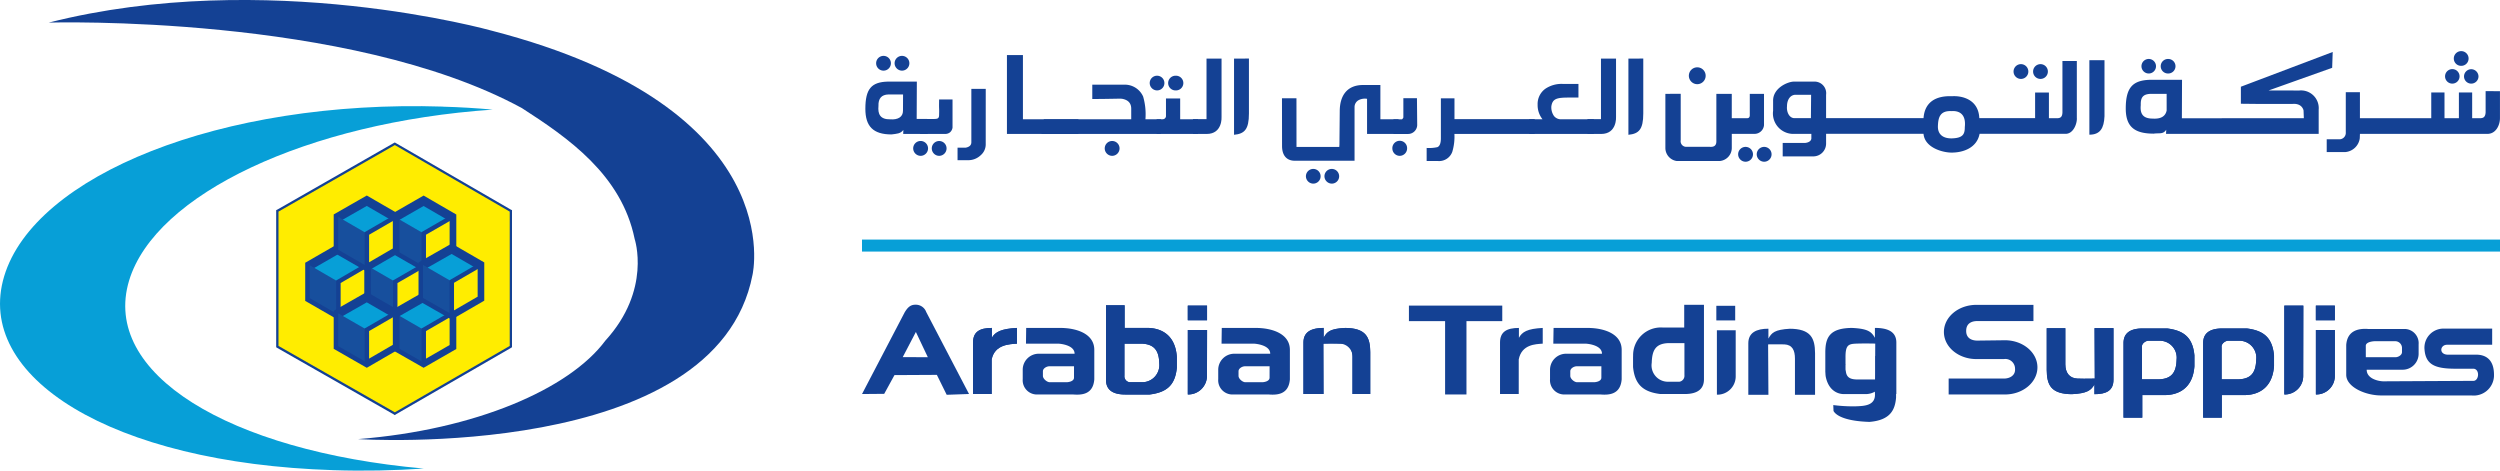
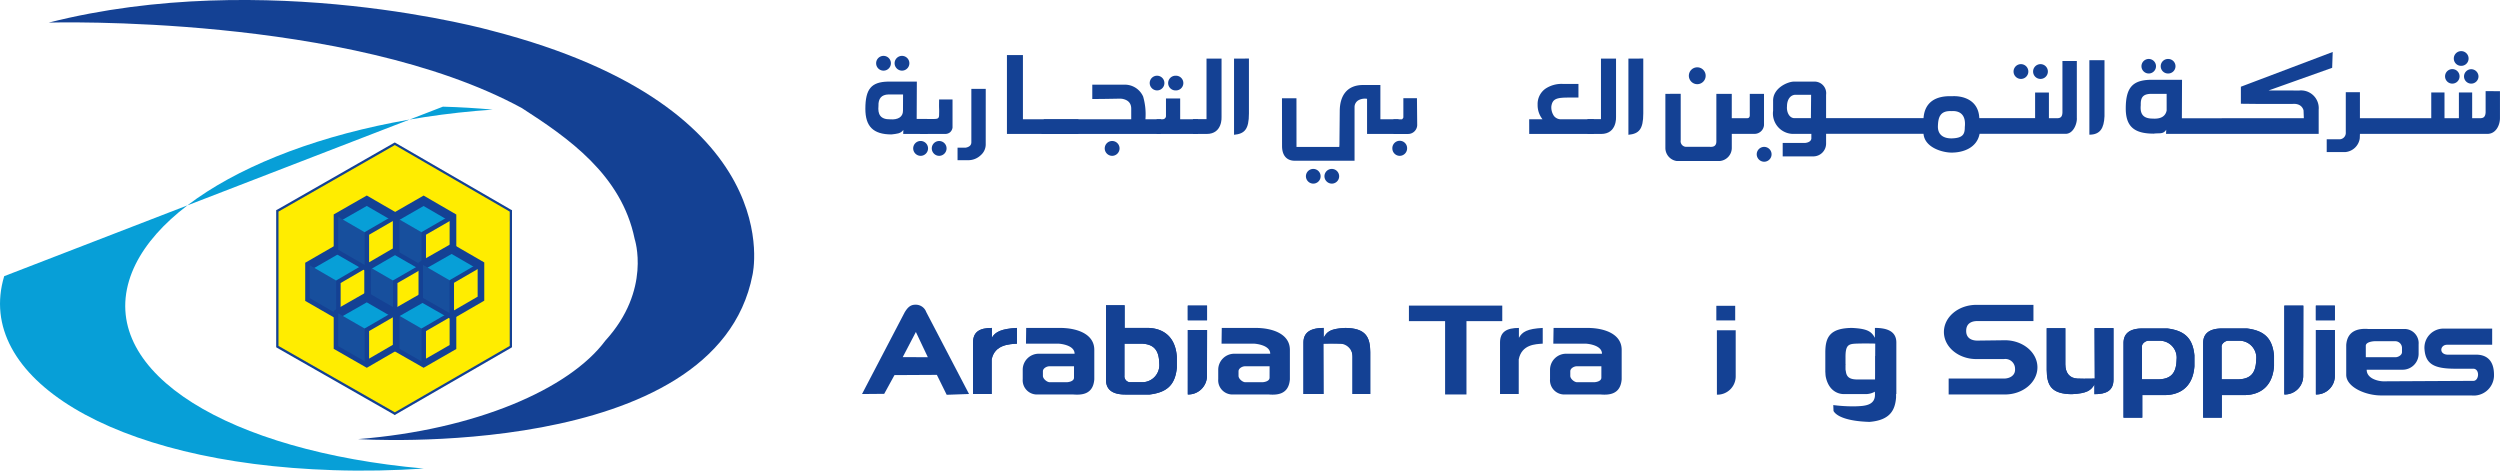
<svg xmlns="http://www.w3.org/2000/svg" width="312.554" height="58.845" viewBox="0 0 312.554 58.845">
  <g id="Logo" transform="translate(64.362 -34.632)">
    <g id="Group_41561" data-name="Group 41561" transform="translate(-64.362 34.632)">
      <path id="Path_86658" data-name="Path 86658" d="M299.181,29.87s2.143,6.362-3.657,12.711c-4.51,6.082-16.273,11.157-30.922,12.317,0,0,44.771,2.906,49.314-20.531,0,0,4.9-20.858-32.642-30.542,0,0-28.149-7.9-55.344-1,0,0,37.475-1.1,59.151,10.686,5.746,3.7,12.458,8.331,14.1,16.357" transform="translate(-219.837 0)" fill="#144194" />
      <path id="Path_86659" data-name="Path 86659" d="M356.416,92.6,342.041,100.9l-.137.1-.152-.1L327.207,92.6l-.137-.087V75.373l.137-.066,14.544-8.316.152-.08.137.08,14.375,8.32.138.062V92.509Z" transform="translate(-292.542 -49.1)" fill="#144194" />
      <path id="Path_86660" data-name="Path 86660" d="M357.006,93.177l-14.365,8.3-14.546-8.3V76.385l14.546-8.32,14.365,8.32Z" transform="translate(-293.279 -49.929)" fill="#ffed00" />
      <path id="Path_86661" data-name="Path 86661" d="M374.35,119.11l-3.526,2.037-3.566-2.037v-4.122l3.566-2.041,3.526,2.041Z" transform="translate(-321.432 -81.808)" fill="#079fd7" stroke="#144194" stroke-width="1.13" />
      <path id="Path_86662" data-name="Path 86662" d="M367.258,120.207v4.122l3.567,2.037v-4.1Z" transform="translate(-321.432 -87.042)" fill="#174f9d" />
      <path id="Path_86663" data-name="Path 86663" d="M383.519,120.308V124.4L380,126.439v-4.1Z" transform="translate(-330.59 -87.114)" fill="#ffed00" stroke="#144194" stroke-width="0.56" />
      <path id="Path_86664" data-name="Path 86664" d="M387.051,140.89l-3.525,2.027-3.559-2.027v-4.122l3.559-2.037,3.525,2.037Z" transform="translate(-330.568 -97.586)" fill="#079fd7" stroke="#144194" stroke-width="1.13" />
      <path id="Path_86665" data-name="Path 86665" d="M379.965,141.978V146.1l3.56,2.027v-4.093Z" transform="translate(-330.566 -102.806)" fill="#174f9d" />
      <path id="Path_86666" data-name="Path 86666" d="M396.209,142.065v4.1l-3.515,2.027V144.1Z" transform="translate(-339.717 -102.869)" fill="#ffed00" stroke="#144194" stroke-width="0.56" />
      <path id="Path_86667" data-name="Path 86667" d="M387.051,97.21l-3.525,2.041-3.559-2.041V93.1l3.559-2.046,3.525,2.046Z" transform="translate(-330.568 -65.952)" fill="#079fd7" stroke="#144194" stroke-width="1.13" />
      <path id="Path_86668" data-name="Path 86668" d="M379.965,98.333v4.108l3.56,2.042V100.39Z" transform="translate(-330.566 -71.203)" fill="#174f9d" />
      <path id="Path_86669" data-name="Path 86669" d="M396.209,98.42V102.5l-3.515,2.042v-4.093Z" transform="translate(-339.717 -71.265)" fill="#ffed00" stroke="#144194" stroke-width="0.56" />
      <path id="Path_86670" data-name="Path 86670" d="M349.086,119.061l-3.525,2.048L342,119.061v-4.117l3.558-2.051,3.525,2.051Z" transform="translate(-303.277 -81.769)" fill="#079fd7" stroke="#144194" stroke-width="1.13" />
      <path id="Path_86671" data-name="Path 86671" d="M342,120.189v4.117l3.558,2.048v-4.1Z" transform="translate(-303.277 -87.029)" fill="#174f9d" />
      <path id="Path_86672" data-name="Path 86672" d="M358.26,120.242v4.1l-3.515,2.049v-4.1Z" transform="translate(-312.437 -87.067)" fill="#ffed00" stroke="#144194" stroke-width="0.56" />
      <path id="Path_86673" data-name="Path 86673" d="M361.753,140.871l-3.525,2.046-3.571-2.046v-4.1l3.571-2.037,3.525,2.037Z" transform="translate(-312.373 -97.586)" fill="#079fd7" stroke="#144194" stroke-width="1.13" />
      <path id="Path_86674" data-name="Path 86674" d="M354.658,141.978v4.1l3.571,2.046v-4.093Z" transform="translate(-312.374 -102.806)" fill="#174f9d" />
      <path id="Path_86675" data-name="Path 86675" d="M370.924,142.028v4.089l-3.527,2.046V144.07Z" transform="translate(-321.532 -102.842)" fill="#ffed00" stroke="#144194" stroke-width="0.56" />
      <path id="Path_86676" data-name="Path 86676" d="M361.753,97.172l-3.525,2.051-3.571-2.051V93.065l3.571-2.042,3.525,2.042Z" transform="translate(-312.373 -65.928)" fill="#079fd7" stroke="#144194" stroke-width="1.13" />
      <path id="Path_86677" data-name="Path 86677" d="M354.658,98.285v4.107l3.571,2.051v-4.087Z" transform="translate(-312.374 -71.168)" fill="#174f9d" />
      <path id="Path_86678" data-name="Path 86678" d="M370.924,98.384v4.08l-3.527,2.051v-4.088Z" transform="translate(-321.532 -71.239)" fill="#ffed00" stroke="#144194" stroke-width="0.56" />
      <path id="Path_86679" data-name="Path 86679" d="M399.469,118.973l-3.515,2.037-3.576-2.037v-4.127l3.576-2.037,3.515,2.037Z" transform="translate(-339.49 -81.709)" fill="#079fd7" stroke="#144194" stroke-width="1.13" />
      <path id="Path_86680" data-name="Path 86680" d="M392.377,120.054v4.127l3.576,2.037v-4.093l-3.576-2.071Z" transform="translate(-339.489 -86.931)" fill="#174f9d" />
      <path id="Path_86681" data-name="Path 86681" d="M408.674,120.157v4.1l-3.514,2.037V122.2Z" transform="translate(-348.678 -87.005)" fill="#ffed00" stroke="#144194" stroke-width="0.56" />
-       <path id="Path_86682" data-name="Path 86682" d="M259.629,50.845c2.128.057,4.2.186,6.226.367-23.143,1.588-42.187,10.553-45.46,21.377-3.5,11.6,12.4,21.315,36.839,23.5-3.7.243-7.485.328-11.313.2-27.826-.881-44.931-11.687-41.14-24.253s27.024-22.091,54.849-21.2" transform="translate(-204.256 -37.509)" fill="#079fd7" />
+       <path id="Path_86682" data-name="Path 86682" d="M259.629,50.845c2.128.057,4.2.186,6.226.367-23.143,1.588-42.187,10.553-45.46,21.377-3.5,11.6,12.4,21.315,36.839,23.5-3.7.243-7.485.328-11.313.2-27.826-.881-44.931-11.687-41.14-24.253" transform="translate(-204.256 -37.509)" fill="#079fd7" />
    </g>
    <g id="Group_41560" data-name="Group 41560" transform="translate(43.406 41.045)">
-       <path id="Path_86683" data-name="Path 86683" d="M17.634,313.441H222.42" transform="translate(-17.634 -289.152)" fill="none" stroke="#079fd7" stroke-width="1.5" fill-rule="evenodd" />
      <g id="Group_41563" data-name="Group 41563" transform="translate(0 31.681)">
        <path id="Path_86684" data-name="Path 86684" d="M18.262,336.747l1.644-3.145,1.494,3.154Zm8.291,4.612L21.2,331.108a1.39,1.39,0,0,0-1.348-.916c-.649,0-.985.367-1.345.95l-5.336,10.218,2.775-.024,1.283-2.342,5.3-.029,1.229,2.49,2.793-.1Z" transform="translate(-13.169 -330.192)" fill="#144194" />
        <path id="Path_86685" data-name="Path 86685" d="M64.885,348.789v-4.328c.377-1.878,2.249-1.907,3.165-1.97v-1.964c-1.938.095-2.743.5-3.141,1.234v-1.234c-1.506,0-2.352.467-2.352,1.826v6.436Z" transform="translate(-48.673 -337.621)" fill="#144194" />
        <path id="Path_86686" data-name="Path 86686" d="M212,348.789h-2.509v-6.436c0-1.359,1.021-1.826,2.526-1.826v1.234c.4-.729.764-1.139,2.7-1.234h-.081c2.713,0,3.193,1.2,3.208,3.043v5.218h-2.222v-4.518a1.624,1.624,0,0,0-1.63-1.78c-1.007-.042-2.014,0-2.014,0Z" transform="translate(-154.3 -337.621)" fill="#144194" />
        <path id="Path_86687" data-name="Path 86687" d="M545.981,340.626h2.37v6.435c0,1.366-.885,1.819-2.382,1.819v-1.222c-.406.725-.9,1.131-2.851,1.222h.1c-2.723,0-3.2-1.184-3.215-3.043v-5.21h2.329v4.518c0,1.045.508,1.746,1.516,1.784s2.163,0,2.163,0l-.028-6.3Z" transform="translate(-391.888 -337.693)" fill="#144194" />
        <path id="Path_86688" data-name="Path 86688" d="M126.136,340.079h-1.523a.756.756,0,0,1-.63-.824v-4h2.153c1.573.062,2.169.869,2.2,2.466a2.139,2.139,0,0,1-2.2,2.357m.711-6.789h-2.84v-2.829H121.68v9.321c0,1.175.742,1.832,2.4,1.832h3.058c2.161-.271,3.187-1.186,3.4-3.358v-1.341c-.216-3.068-2.349-3.625-3.7-3.625" transform="translate(-91.173 -330.386)" fill="#144194" />
        <path id="Path_86689" data-name="Path 86689" d="M616.216,344.651c-.044,1.6-.606,2.4-2.178,2.471h-2.147v-4c-.07-.531.563-.825.764-.825h1.383a2.114,2.114,0,0,1,2.178,2.351m2.227.806v-1.326c-.213-2.171-1.239-3.1-3.4-3.368h-3.053c-1.67,0-2.409.662-2.409,1.831v9.323h2.332v-2.824h2.83c1.351,0,3.483-.568,3.7-3.635" transform="translate(-441.909 -337.791)" fill="#144194" />
        <rect id="Rectangle_2964" data-name="Rectangle 2964" width="2.376" height="1.832" transform="translate(181.763 0.114)" fill="#144194" />
        <path id="Path_86690" data-name="Path 86690" d="M659.7,349.5a2.318,2.318,0,0,0,2.372-2.352l0-5.71H659.7Z" transform="translate(-477.932 -338.278)" fill="#144194" />
        <path id="Path_86691" data-name="Path 86691" d="M645.672,341.707a2.306,2.306,0,0,0,2.362-2.352l.015-8.758h-2.377Z" transform="translate(-467.851 -330.483)" fill="#144194" />
        <path id="Path_86692" data-name="Path 86692" d="M498.353,330.259c-2.245,0-4.062,1.513-4.062,3.391s1.817,3.388,4.063,3.388h3.43a1.218,1.218,0,0,1,1.4,1.221c.067.8-.625,1.216-1.4,1.216h-6.9v1.989h7.04c2.24,0,4.06-1.517,4.06-3.391s-1.82-3.388-4.06-3.388l-3.448.043c-.766,0-1.413-.339-1.4-1.222,0-.9.635-1.221,1.4-1.221h7.009v-2.027h-7.134Z" transform="translate(-359.028 -330.24)" fill="#144194" />
        <path id="Path_86693" data-name="Path 86693" d="M64.885,348.789v-4.328c.377-1.878,2.249-1.907,3.165-1.97v-1.964c-1.938.095-2.743.5-3.141,1.234v-1.234c-1.506,0-2.352.467-2.352,1.826v6.436Z" transform="translate(-48.673 -337.621)" fill="#144194" />
        <path id="Path_86694" data-name="Path 86694" d="M299.232,348.789v-4.328c.37-1.878,2.087-1.907,3-1.97v-1.964c-1.937.095-2.583.5-2.978,1.234v-1.234c-1.507,0-2.362.467-2.362,1.826v6.436Z" transform="translate(-217.125 -337.621)" fill="#144194" />
        <path id="Path_86695" data-name="Path 86695" d="M212,348.789h-2.509v-6.436c0-1.359,1.021-1.826,2.526-1.826v1.234c.4-.729.764-1.139,2.7-1.234h-.081c2.713,0,3.193,1.2,3.208,3.043v5.218h-2.222v-4.518c0-1.044-.326-1.746-1.339-1.78s-2.3,0-2.3,0Z" transform="translate(-154.3 -337.621)" fill="#144194" />
-         <path id="Path_86696" data-name="Path 86696" d="M409.826,349.127h-2.513v-6.435c0-1.346,1.023-1.827,2.513-1.827V342.1c.4-.721.768-1.125,2.707-1.231h-.082c2.712,0,3.193,1.213,3.206,3.057v5.2h-2.513v-4.512c0-1.045-.321-1.742-1.331-1.79-1.008-.018-2.025,0-2.025,0l.038,6.3Z" transform="translate(-296.504 -337.864)" fill="#144194" />
        <path id="Path_86697" data-name="Path 86697" d="M545.981,340.626h2.37v6.435c0,1.366-.885,1.819-2.382,1.819v-1.222c-.406.725-.9,1.131-2.851,1.222h.1c-2.723,0-3.2-1.184-3.215-3.043v-5.21h2.329v4.518c0,1.045.508,1.746,1.516,1.784s2.163,0,2.163,0l-.028-6.3Z" transform="translate(-391.888 -337.693)" fill="#144194" />
        <path id="Path_86698" data-name="Path 86698" d="M325.563,346.741c0,.5-.769.573-.932.573h-2.1c-.352,0-.877-.439-.853-.821v-.548c0-.377.479-.624.8-.624h3.087Zm-1.717-6.215h-4.258l-.032,1.965h4.011c.323.005,2.073.186,2.073,1.26h-4.495a2.01,2.01,0,0,0-2,2.051v1.125a1.781,1.781,0,0,0,1.683,1.918h4.624c1.01.076,2.5.048,2.651-1.893v-3.726c-.029-2.008-2.271-2.7-4.26-2.7" transform="translate(-233.126 -337.621)" fill="#144194" />
        <path id="Path_86699" data-name="Path 86699" d="M178.016,346.741c0,.5-.774.573-.927.573h-2.1c-.35,0-.874-.439-.853-.821v-.548c0-.377.482-.624.8-.624h3.084Zm-1.716-6.215H172.04l-.028,1.965h4.011c.313.005,2.075.186,2.075,1.26h-4.5a2.007,2.007,0,0,0-2,2.051v1.125a1.778,1.778,0,0,0,1.673,1.918h4.636c1,.076,2.5.048,2.65-1.893v-3.726c-.033-2.008-2.277-2.7-4.261-2.7" transform="translate(-127.061 -337.621)" fill="#144194" />
        <path id="Path_86700" data-name="Path 86700" d="M91.058,346.741c0,.5-.773.573-.931.573h-2.1c-.346,0-.879-.439-.856-.821v-.548c0-.377.485-.624.8-.624h3.089Zm-1.72-6.215H85.08l-.026,1.965h4.009c.323.005,2.069.186,2.069,1.26H86.643a2,2,0,0,0-1.995,2.051v1.125a1.777,1.777,0,0,0,1.67,1.918H90.95c1.005.076,2.5.048,2.646-1.893v-3.726c-.027-2.008-2.276-2.7-4.258-2.7" transform="translate(-64.553 -337.621)" fill="#144194" />
        <path id="Path_86701" data-name="Path 86701" d="M126.136,340.079h-1.523a.756.756,0,0,1-.63-.824v-4h2.153c1.573.062,2.169.869,2.2,2.466a2.139,2.139,0,0,1-2.2,2.357m.711-6.789h-2.84v-2.829H121.68v9.321c0,1.175.742,1.832,2.4,1.832h3.058c2.161-.271,3.187-1.186,3.4-3.358v-1.341c-.216-3.068-2.349-3.625-3.7-3.625" transform="translate(-91.173 -330.386)" fill="#144194" />
-         <path id="Path_86702" data-name="Path 86702" d="M358.393,337.493c.043-1.6.5-2.4,2.071-2.463h2.016v4.007a.755.755,0,0,1-.63.821h-1.386a2.044,2.044,0,0,1-2.071-2.365m-2.336-.807v1.332c.215,2.174,1.247,3.114,3.406,3.376h3.059c1.646,0,2.4-.667,2.4-1.835v-9.318h-2.469v2.839h-2.687a3.475,3.475,0,0,0-3.7,3.606" transform="translate(-259.658 -330.227)" fill="#144194" />
        <path id="Path_86703" data-name="Path 86703" d="M616.216,344.651c-.044,1.6-.606,2.4-2.178,2.471h-2.147v-4c-.07-.531.563-.825.764-.825h1.383a2.114,2.114,0,0,1,2.178,2.351m2.227.806v-1.326c-.213-2.171-1.239-3.1-3.4-3.368h-3.053c-1.67,0-2.409.662-2.409,1.831v9.323h2.332v-2.824h2.83c1.351,0,3.483-.568,3.7-3.635" transform="translate(-441.909 -337.791)" fill="#144194" />
        <path id="Path_86704" data-name="Path 86704" d="M580.788,344.651c-.036,1.6-.612,2.4-2.181,2.471h-2.148v-4c-.077-.531.559-.825.765-.825h1.383a2.116,2.116,0,0,1,2.181,2.351m2.231.806v-1.326c-.209-2.171-1.25-3.1-3.405-3.368h-3.061c-1.662,0-2.4.662-2.4,1.831v9.323H576.5v-2.824h2.821c1.349,0,3.492-.568,3.7-3.635" transform="translate(-416.436 -337.791)" fill="#144194" />
        <path id="Path_86705" data-name="Path 86705" d="M580.788,344.651c-.036,1.6-.612,2.4-2.181,2.471h-2.148v-4c-.077-.531.559-.825.765-.825h1.383a2.116,2.116,0,0,1,2.181,2.351m2.231.806v-1.326c-.209-2.171-1.25-3.1-3.405-3.368h-3.061c-1.662,0-2.4.662-2.4,1.831v9.323H576.5v-2.824h2.821c1.349,0,3.492-.568,3.7-3.635" transform="translate(-416.436 -337.791)" fill="#144194" />
        <rect id="Rectangle_2965" data-name="Rectangle 2965" width="2.376" height="1.832" transform="translate(181.763 0.114)" fill="#144194" />
        <path id="Path_86706" data-name="Path 86706" d="M659.7,349.5a2.318,2.318,0,0,0,2.372-2.352l0-5.71H659.7Z" transform="translate(-477.932 -338.278)" fill="#144194" />
        <rect id="Rectangle_2966" data-name="Rectangle 2966" width="2.358" height="1.828" transform="translate(106.811 0.137)" fill="#144194" />
        <path id="Path_86707" data-name="Path 86707" d="M393.347,349.6a2.29,2.29,0,0,0,2.349-2.342l0-5.712h-2.352Z" transform="translate(-286.464 -338.351)" fill="#144194" />
        <rect id="Rectangle_2967" data-name="Rectangle 2967" width="2.409" height="1.832" transform="translate(40.73 0.114)" fill="#144194" />
        <path id="Path_86708" data-name="Path 86708" d="M158.046,349.5a2.337,2.337,0,0,0,2.4-2.352l.012-5.71h-2.409Z" transform="translate(-117.315 -338.278)" fill="#144194" />
        <rect id="Rectangle_2968" data-name="Rectangle 2968" width="2.409" height="1.832" transform="translate(40.73 0.114)" fill="#144194" />
        <path id="Path_86709" data-name="Path 86709" d="M158.046,349.5a2.337,2.337,0,0,0,2.4-2.352l.012-5.71h-2.409Z" transform="translate(-117.315 -338.278)" fill="#144194" />
        <path id="Path_86710" data-name="Path 86710" d="M645.672,341.707a2.306,2.306,0,0,0,2.362-2.352l.015-8.758h-2.377Z" transform="translate(-467.851 -330.483)" fill="#144194" />
        <path id="Path_86711" data-name="Path 86711" d="M675.633,342.978c0-.5.961-.572,1.124-.572h2.556a.846.846,0,0,1,.846.824v.539c0,.378-.475.636-.8.636h-3.723Zm13.8,1.111h-3.457c-1.244.039-1.1-1.24-.18-1.24h5.637v-2.017h-5.956a2.382,2.382,0,0,0-2.5,2.623c.152,1.908,1.356,2.39,3.885,2.39h2.273c.793.105.646,1.556-.074,1.516l-11.275.059c-.7-.03-2.04-.369-2.04-1.45h4.492a2,2,0,0,0,2-2.048V342.8a1.778,1.778,0,0,0-1.667-1.923h-4.63c-1.017-.076-2.612.058-2.754,2v3.73c0,1.522,2.385,2.58,4.37,2.58h11.294a2.538,2.538,0,0,0,2.807-2.361c.088-2.337-1.256-2.739-2.223-2.739" transform="translate(-487.626 -337.841)" fill="#144194" />
        <path id="Path_86712" data-name="Path 86712" d="M268.058,330.6h-11.67v1.936h4.522v9.174h2.672v-9.174h4.476Z" transform="translate(-188.01 -330.484)" fill="#144194" />
        <path id="Path_86713" data-name="Path 86713" d="M447.789,344.032h-.014v2.132l-.005.805h-2.213c-.943,0-1.349-.3-1.432-1-.024-.086-.025-.158-.046-.239v-.591a.176.176,0,0,0,.023-.068h-.023v-.806c-.016-1.642.366-1.746,1.442-1.78s2.274,0,2.274,0Zm-.034-3.506v1.234c-.424-.729-.821-1.139-2.867-1.234-2.814.018-3.324,1.216-3.334,3.043v2.514h.011a4,4,0,0,0,.036.505c.454,2.305,2.241,2.205,2.241,2.205h2.6a2.347,2.347,0,0,0,1.312-.3v.167c.149,1.617-1.376,1.622-2.4,1.666a18.962,18.962,0,0,1-2.805-.157l.031.741c.409.719,1.874,1.287,4.5,1.363,2.619-.219,3.193-1.517,3.321-3.034v-.453h.034v-6.435c0-1.359-1.079-1.827-2.676-1.827m-.62,11.763a.1.1,0,0,1-.059-.014.046.046,0,0,1-.026.014Zm-2.26-11.763h0Z" transform="translate(-321.118 -337.621)" fill="#144194" />
      </g>
      <g id="Group_41562" data-name="Group 41562" transform="translate(0.421 0)">
        <path id="Path_86714" data-name="Path 86714" d="M20.343,250.015a.923.923,0,0,0,0-1.846.923.923,0,1,0,0,1.846" transform="translate(-18.073 -247.596)" fill="#144194" />
        <path id="Path_86715" data-name="Path 86715" d="M28.594,250.015a.923.923,0,1,0-.925-.931.929.929,0,0,0,.925.931" transform="translate(-24.013 -247.596)" fill="#144194" />
        <path id="Path_86716" data-name="Path 86716" d="M211.512,300.278a.919.919,0,1,0-.932-.925.927.927,0,0,0,.932.925" transform="translate(-155.501 -283.734)" fill="#144194" />
        <path id="Path_86717" data-name="Path 86717" d="M219.757,300.278a.919.919,0,1,0-.937-.925.928.928,0,0,0,.937.925" transform="translate(-161.424 -283.734)" fill="#144194" />
        <path id="Path_86718" data-name="Path 86718" d="M370.431,265.053v6.764a1.65,1.65,0,0,0,1.433,1.635h5.34a1.645,1.645,0,0,0,1.53-1.611v-1.784h2.8a1.194,1.194,0,0,0,1.228-1.088v-3.917h-1.778v2.681c0,.251-.145.361-.288.361h-1.964v-3.042h-1.927V271c0,.6-.391.709-.824.676h-2.919a.7.7,0,0,1-.714-.829v-5.8Z" transform="translate(-270.412 -259.733)" fill="#144194" />
-         <path id="Path_86719" data-name="Path 86719" d="M403.714,290.494a.928.928,0,1,0-.929-.931.933.933,0,0,0,.929.931" transform="translate(-293.669 -276.687)" fill="#144194" />
        <path id="Path_86720" data-name="Path 86720" d="M411.976,290.494a.928.928,0,1,0-.923-.931.937.937,0,0,0,.923.931" transform="translate(-299.613 -276.687)" fill="#144194" />
        <path id="Path_86721" data-name="Path 86721" d="M526.193,253.691a.924.924,0,1,0-.929-.912.925.925,0,0,0,.929.912" transform="translate(-381.715 -250.237)" fill="#144194" />
        <path id="Path_86722" data-name="Path 86722" d="M381.929,255.375a1.055,1.055,0,0,0,1.045-1.058,1.05,1.05,0,0,0-2.1,0,1.058,1.058,0,0,0,1.054,1.058" transform="translate(-277.919 -251.263)" fill="#144194" />
        <path id="Path_86723" data-name="Path 86723" d="M534.9,253.691a.924.924,0,1,0-.935-.912.923.923,0,0,0,.935.912" transform="translate(-387.973 -250.237)" fill="#144194" />
        <path id="Path_86724" data-name="Path 86724" d="M718.065,255.866a.907.907,0,1,0-.914-.908.907.907,0,0,0,.914.908" transform="translate(-519.655 -251.825)" fill="#144194" />
        <path id="Path_86725" data-name="Path 86725" d="M726.49,255.894A.907.907,0,0,0,727.4,255a.919.919,0,0,0-.909-.909.908.908,0,0,0-.9.909.9.9,0,0,0,.9.894" transform="translate(-525.724 -251.852)" fill="#144194" />
        <path id="Path_86726" data-name="Path 86726" d="M721.964,247.948a.914.914,0,0,0,.923-.916.924.924,0,0,0-1.848,0,.912.912,0,0,0,.926.916" transform="translate(-522.449 -246.13)" fill="#144194" />
        <path id="Path_86727" data-name="Path 86727" d="M558.975,259.4v-9.311h1.891V257.1c-.068,1.466-.518,2.3-1.891,2.3" transform="translate(-405.948 -248.974)" fill="#144194" />
        <path id="Path_86728" data-name="Path 86728" d="M442.3,258.728c0,.878-.236,1.361-1.636,1.4-1.162.014-1.767-.567-1.726-1.555.037-1.036.249-1.927,1.691-1.855.973-.072,1.854.377,1.67,2.008M423.06,257.6h-2.044c-.686,0-1.019-.81-.945-1.493,0-.825.423-1.432,1.078-1.432h1.936l-.026,2.925m33.247,0v-7.146h-1.8V256.9c-.026.605-.306.682-.6.706h-1.09V254.4h-1.727V257.6h-6.976c-.1-2.376-2.189-2.819-3.414-2.743-1.908-.076-3.41.644-3.559,2.743H424.957v-2.925a1.452,1.452,0,0,0-1.507-1.645h-2.517c-.754,0-2.633.791-2.6,2.421v1.227a2.552,2.552,0,0,0,2.733,2.882h2.049v.462c.048.457-.384.634-.783.677h-2.8v1.679h3.88a1.6,1.6,0,0,0,1.546-1.581v-1.238h12.181c.15,1.731,2.388,2.346,3.508,2.346,1.508,0,3.172-.625,3.5-2.346H454.9c.974,0,1.44-1.265,1.409-1.962" transform="translate(-304.846 -249.24)" fill="#144194" />
        <path id="Path_86729" data-name="Path 86729" d="M583.067,251.359a.909.909,0,1,0-.924-.907.913.913,0,0,0,.924.907" transform="translate(-422.603 -248.583)" fill="#144194" />
        <path id="Path_86730" data-name="Path 86730" d="M591.669,251.359a.908.908,0,0,0,0-1.817.909.909,0,1,0,0,1.817" transform="translate(-428.783 -248.583)" fill="#144194" />
        <path id="Path_86731" data-name="Path 86731" d="M580.283,253.751c-.151.745-.75,1.079-1.753,1.011-1.233,0-1.589-.625-1.482-1.692-.034-1.007.327-1.36,1.224-1.4h2.011Zm20.759-7.317-11.479,4.345v2.128l1.906.02h4.567c1.214-.091,1.362.821,1.362.821l.036.963h-5.112l-10.135.014.019-4.812h-4c-2.161.066-3.035.958-3.035,3.591,0,2.267,1.08,3.14,3.494,3.14.714-.1,1.175.113,1.566-.489l-.024.518H599.29v-3.021a2.215,2.215,0,0,0-2.434-2.4l-3.825-.008,7.945-2.831.067-1.975" transform="translate(-417.594 -246.349)" fill="#144194" />
        <path id="Path_86732" data-name="Path 86732" d="M684.382,263.859v2.667c-.042.611-.325.688-.612.712H682.7v-3.212h-1.659v3.212h-1.8v-3.212h-1.655v3.212h-8.918v-3.245H666.9v5.02a.8.8,0,0,1-.847.863h-1.538v1.594h2.367a2,2,0,0,0,1.767-1.717l.02-.553H684.6c1.089,0,1.575-1.121,1.575-1.962v-3.378Z" transform="translate(-481.815 -258.875)" fill="#144194" />
        <path id="Path_86733" data-name="Path 86733" d="M86.559,257.668H77.623v-9.862h2v8.029h6.936Z" transform="translate(-59.923 -247.335)" fill="#144194" />
        <path id="Path_86734" data-name="Path 86734" d="M107.9,267.137H92.961l.3-1.833h10.926v-1.326c0-.634-.327-1.1-1.168-1.24-.3-.032-1.541.029-3.7.029v-1.789h3.959a2.5,2.5,0,0,1,2.4,1.488,7.994,7.994,0,0,1,.286,2.838H107.9Z" transform="translate(-70.949 -256.804)" fill="#144194" />
        <path id="Path_86735" data-name="Path 86735" d="M149.358,269.7v1.833h-5.176V269.7h.771a.412.412,0,0,0,.4-.458V267.1h1.775v2.6Z" transform="translate(-107.77 -261.205)" fill="#144194" />
        <path id="Path_86736" data-name="Path 86736" d="M207.122,268.6l.039-4.2c0-1.9.88-3.274,2.915-3.274h2.166v4.284h2.268v1.832h-3.935v-4.388l-.09-.015a1.688,1.688,0,0,0-.958.177.983.983,0,0,0-.515.878l0,6.7h-7.474c-1.017,0-1.59-.669-1.59-1.832l-.01-5.979h1.811l.005,6.083H207.1l.021-.268Z" transform="translate(-147.853 -256.911)" fill="#144194" />
        <path id="Path_86737" data-name="Path 86737" d="M252.471,270.346a1.143,1.143,0,0,1-1.184,1.1H249.51l-.01-1.833h1.074c.11-.1.166-.191.166-.256v-2.386h1.7Z" transform="translate(-183.479 -261.11)" fill="#144194" />
-         <path id="Path_86738" data-name="Path 86738" d="M277.784,271.538H267.741a6.633,6.633,0,0,1-.266,2.232,1.75,1.75,0,0,1-1.778,1.154h-1.428v-1.635a4.779,4.779,0,0,0,1.341-.1c.285-.115.438-.482.438-1.1l0-5h1.7v2.6h10.033Z" transform="translate(-194.096 -261.205)" fill="#144194" />
        <path id="Path_86739" data-name="Path 86739" d="M317.956,266.891h-8.088l-.005-1.833h1.667a2.845,2.845,0,0,1-.611-1.817,2.343,2.343,0,0,1,.954-1.989,3.624,3.624,0,0,1,2.166-.616h1.984v1.707h-1.14c-1.528,0-2.11.11-2.249,1.109a1.892,1.892,0,0,0,.327,1.191,1.1,1.1,0,0,0,.8.415h4.191v1.833Z" transform="translate(-226.872 -256.559)" fill="#144194" />
        <path id="Path_86740" data-name="Path 86740" d="M354,249.373V258.9c1.3-.124,1.859-.663,1.859-2.667v-6.864Z" transform="translate(-258.603 -248.461)" fill="#144194" />
        <path id="Path_86741" data-name="Path 86741" d="M335.753,258.793l0-1.851h1.693v-7.57h1.884v7.3s.137,2.123-1.866,2.123Z" transform="translate(-245.48 -248.461)" fill="#144194" />
        <path id="Path_86742" data-name="Path 86742" d="M178.6,249.373V258.9c1.307-.124,1.863-.663,1.863-2.667v-6.864Z" transform="translate(-132.508 -248.461)" fill="#144194" />
        <path id="Path_86743" data-name="Path 86743" d="M160.351,258.793l-.008-1.851h1.695v-7.57h1.879v7.3s.143,2.123-1.863,2.123Z" transform="translate(-119.387 -248.461)" fill="#144194" />
        <path id="Path_86744" data-name="Path 86744" d="M36.866,287.878a.934.934,0,0,0,.925-.93.929.929,0,0,0-1.858,0,.942.942,0,0,0,.933.93" transform="translate(-29.954 -274.807)" fill="#144194" />
        <path id="Path_86745" data-name="Path 86745" d="M45.127,287.878a.934.934,0,0,0,.925-.93.924.924,0,1,0-1.848,0,.932.932,0,0,0,.923.93" transform="translate(-35.9 -274.807)" fill="#144194" />
        <path id="Path_86746" data-name="Path 86746" d="M122.043,287.878a.934.934,0,0,0,.923-.93.927.927,0,0,0-1.854,0,.937.937,0,0,0,.931.93" transform="translate(-91.186 -274.807)" fill="#144194" />
        <path id="Path_86747" data-name="Path 86747" d="M249.932,287.878a.933.933,0,0,0,.928-.93.923.923,0,1,0-1.845,0,.93.93,0,0,0,.917.93" transform="translate(-183.13 -274.807)" fill="#144194" />
        <path id="Path_86748" data-name="Path 86748" d="M142.044,258.829a.919.919,0,1,0-.932-.922.931.931,0,0,0,.932.922" transform="translate(-105.563 -253.938)" fill="#144194" />
        <path id="Path_86749" data-name="Path 86749" d="M150.327,258.829a.919.919,0,1,0,0-1.837.919.919,0,1,0,0,1.837" transform="translate(-111.522 -253.938)" fill="#144194" />
        <path id="Path_86750" data-name="Path 86750" d="M42.94,271.063a.956.956,0,0,1-.307.582.935.935,0,0,1-.585.21H38.882l-.044-1.87h1.719c.315,0,.5-.029.583-.114.1-.1.122-.2.122-.5,0-.092.017-.3,0-.693s0-.816,0-1.135H42.94Z" transform="translate(-32.042 -261.522)" fill="#144194" />
        <path id="Path_86751" data-name="Path 86751" d="M59.18,269.817a1.785,1.785,0,0,1-.62,1.306,2.248,2.248,0,0,1-1.5.625H55.658v-1.569H56.7c.453-.095.683-.314.683-.673v-6.678h1.8Z" transform="translate(-44.133 -258.134)" fill="#144194" />
        <path id="Path_86752" data-name="Path 86752" d="M19.368,263.257c0,.764-.622,1.136-1.587,1.064-1.261.023-1.576-.648-1.478-1.673-.034-.95.393-1.409,1.241-1.437h1.834Zm3.022,1.017H21.081l.021-4.67H17.474c-2.051.052-2.809.907-2.809,3.405,0,2.18.967,3.2,3.265,3.2.682-.094,1.109-.075,1.484-.558l-.019.5h3.072" transform="translate(-14.665 -255.815)" fill="#144194" />
      </g>
    </g>
  </g>
</svg>